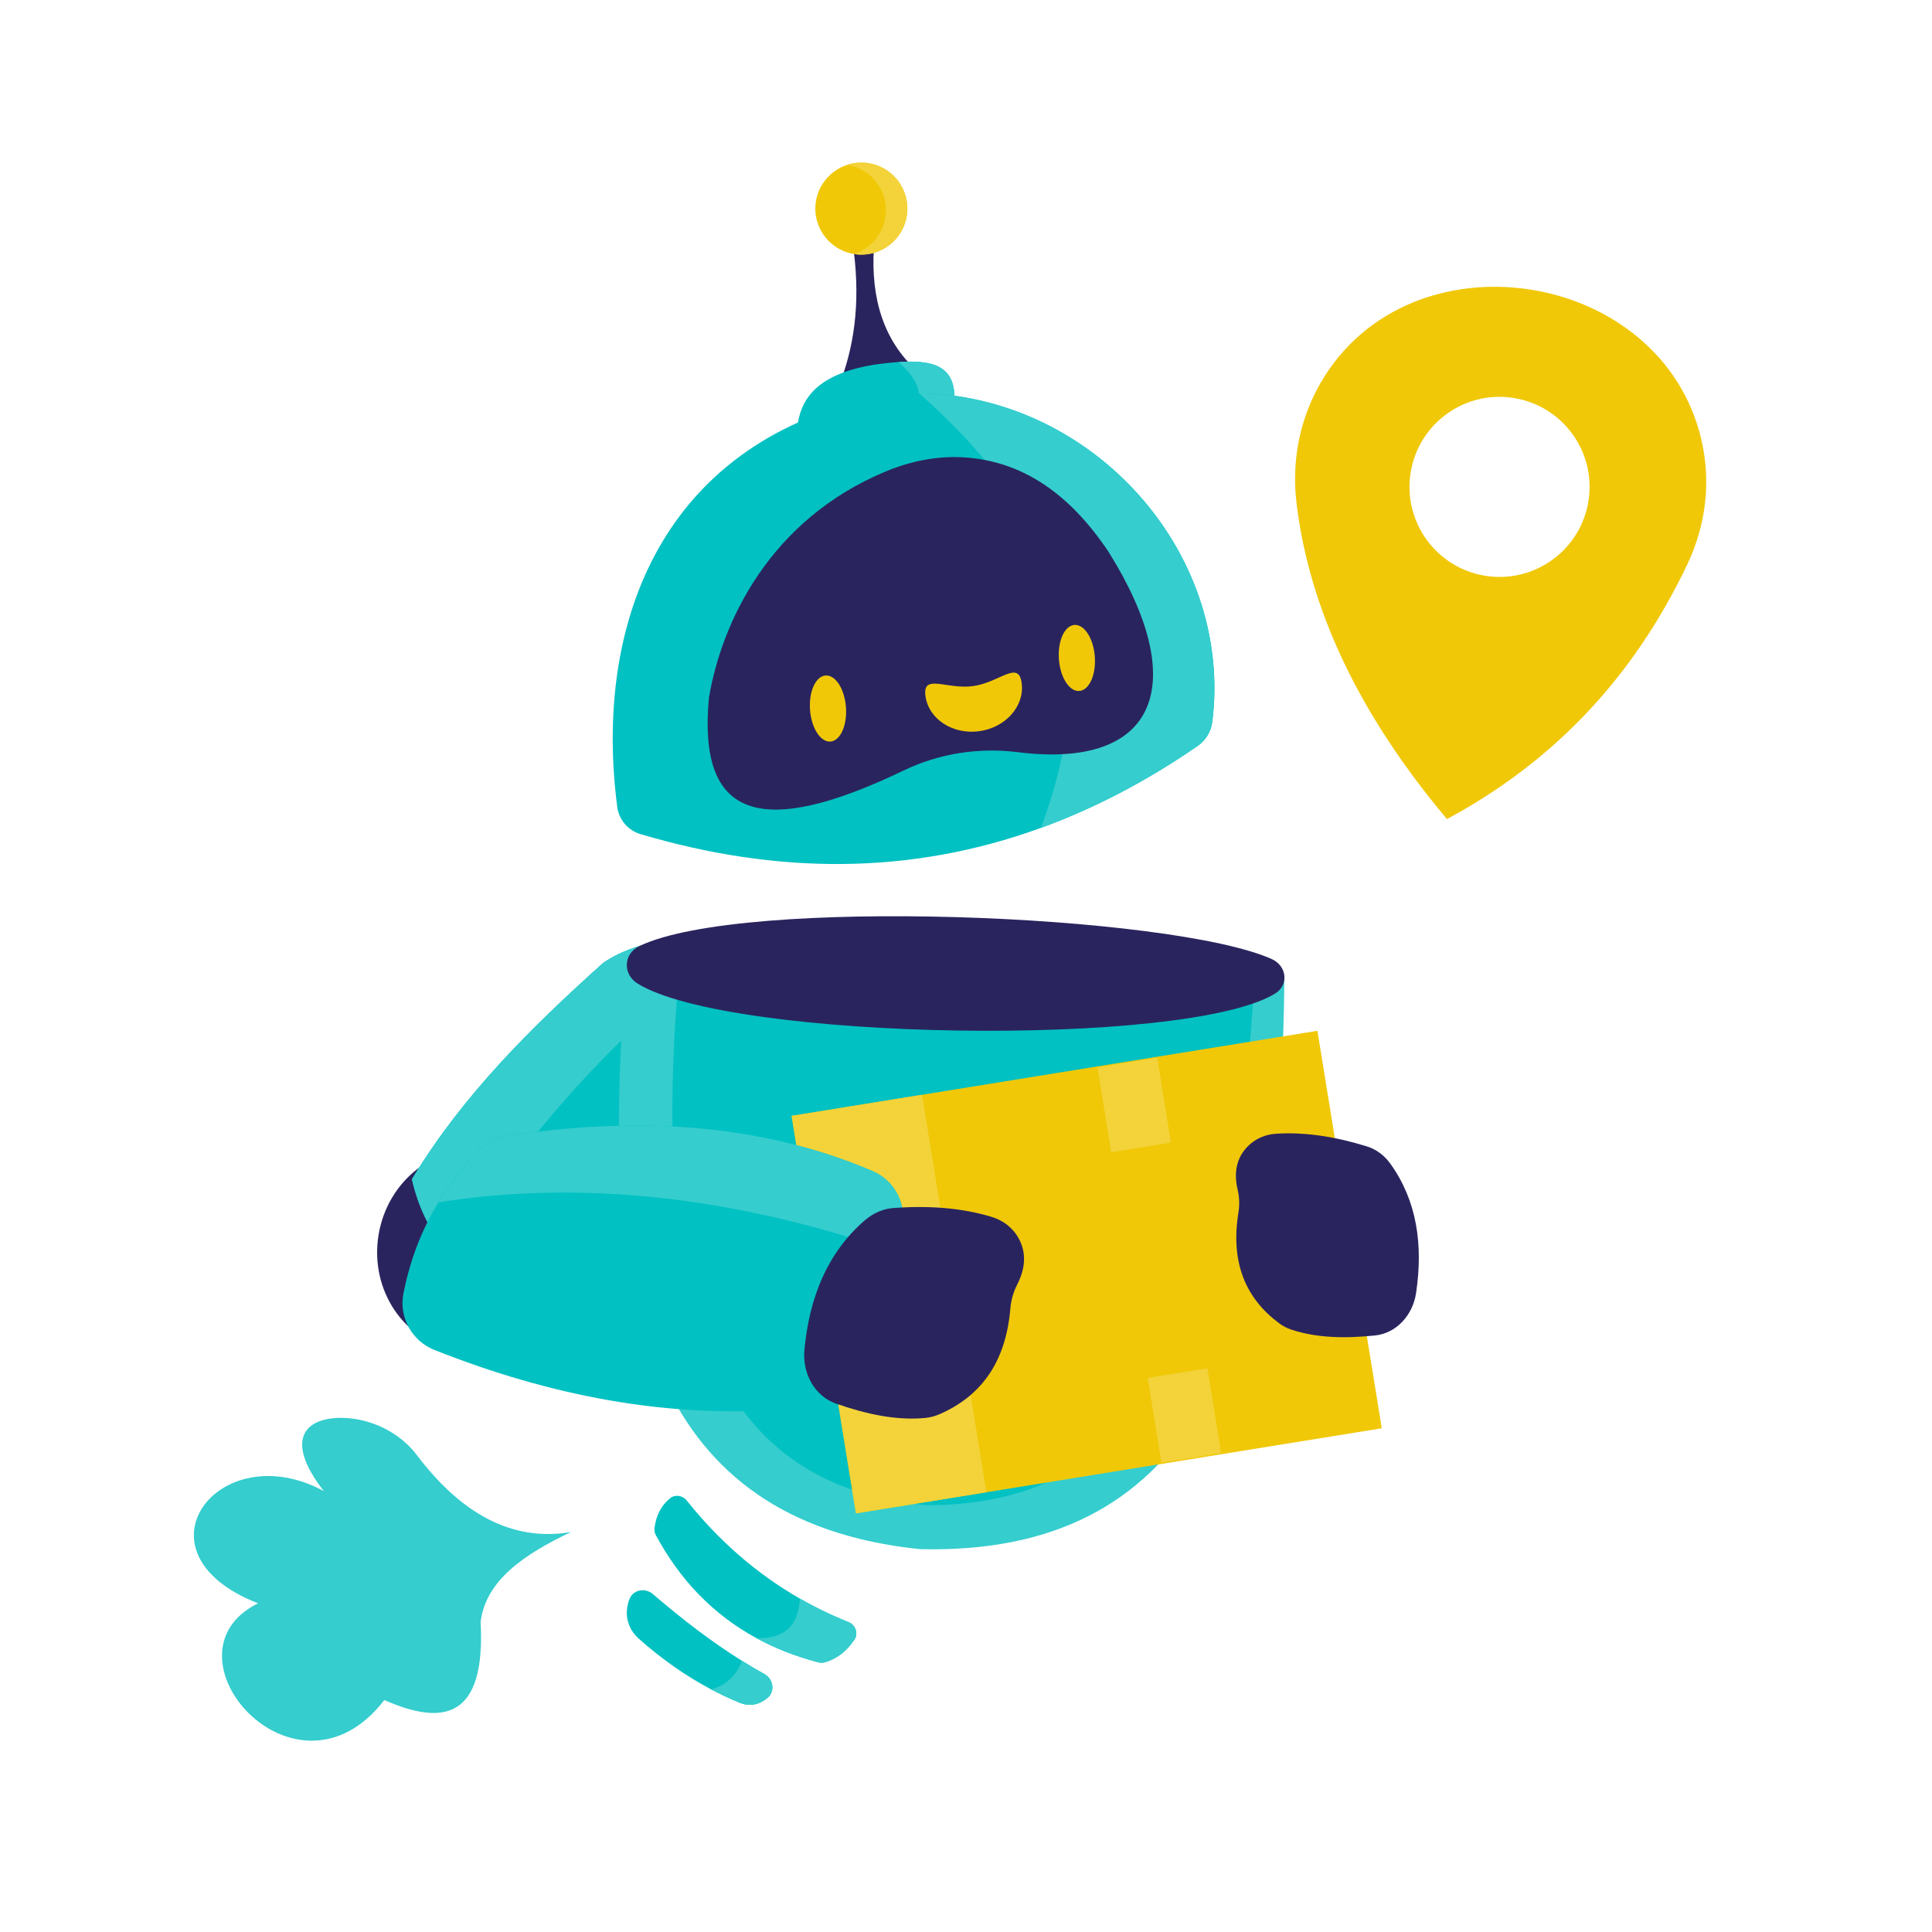
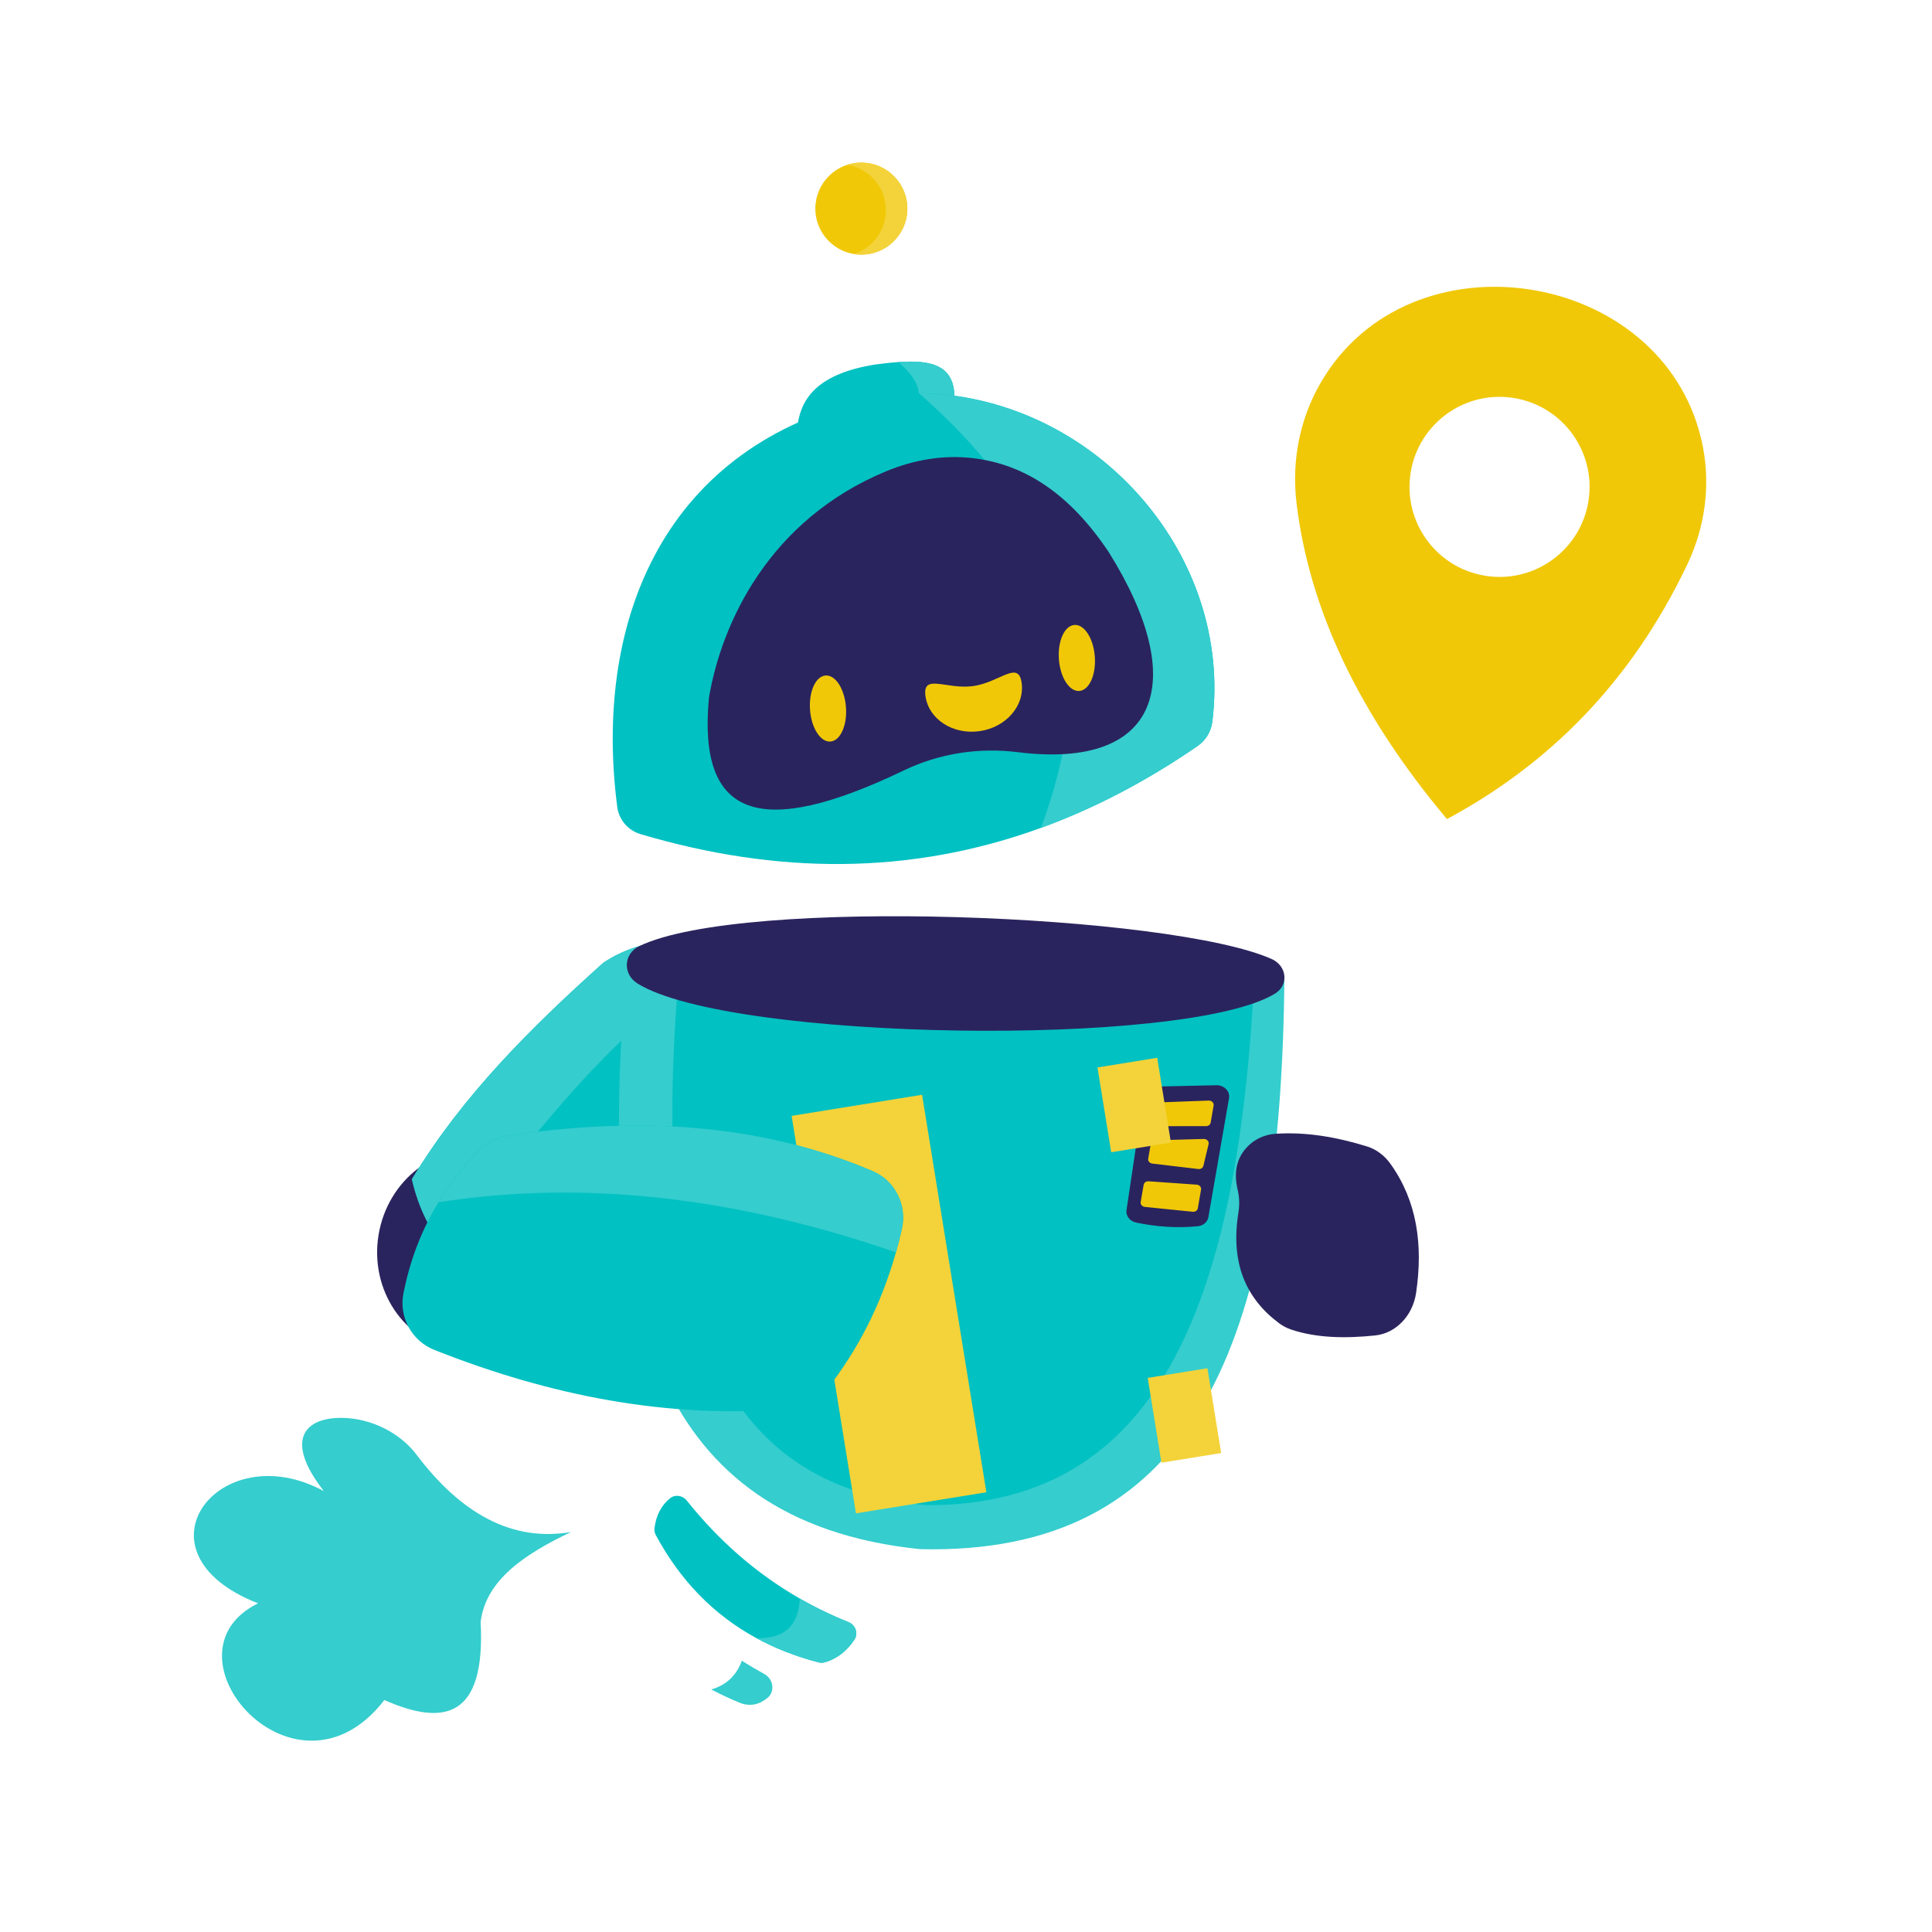
<svg xmlns="http://www.w3.org/2000/svg" width="600" zoomAndPan="magnify" viewBox="0 0 450 450" height="600" preserveAspectRatio="xMidYMid meet" version="1.0">
  <path fill="#2a245e" d="M 131.812 294.789 C 129.711 307.625 118.238 316.43 106.188 314.453 C 94.137 312.48 86.07 300.477 88.172 287.641 C 90.277 274.805 101.75 266 113.801 267.977 C 125.852 269.949 133.918 281.953 131.812 294.789 Z M 131.812 294.789 " fill-opacity="1" fill-rule="nonzero" />
  <path fill="#02c1c2" d="M 132.391 306.582 C 121.008 303.859 111.211 299.438 104.438 291.762 C 100.477 287.281 97.547 281.68 95.938 274.664 C 107.797 255.047 123.762 239.301 140.492 224.27 C 149.684 218.09 161.113 217.859 170.086 222.238 C 181.758 227.922 189.285 241.367 182.359 259.582 C 170.523 276.172 154.148 291.895 132.391 306.582 Z M 132.391 306.582 " fill-opacity="1" fill-rule="nonzero" />
  <path fill="#35cdce" d="M 104.438 291.762 C 100.477 287.281 97.547 281.684 95.938 274.664 C 107.797 255.047 123.762 239.301 140.492 224.27 C 149.684 218.09 161.113 217.863 170.086 222.238 C 148.945 235.336 127.078 258.285 104.438 291.762 Z M 104.438 291.762 " fill-opacity="1" fill-rule="nonzero" />
-   <path fill="#2a245e" d="M 198.5 55.875 C 200.551 69.172 199.152 79.348 196.094 88.027 C 196.094 88.027 212.094 84.941 212.094 84.941 C 204.984 77.543 202.547 67.527 203.723 55.492 C 203.723 55.492 198.5 55.875 198.5 55.875 Z M 198.5 55.875 " fill-opacity="1" fill-rule="nonzero" />
  <path fill="#02c1c2" d="M 222.305 92.828 C 222.305 92.828 213.625 94.203 213.625 94.203 C 213.625 94.203 185.824 98.605 185.824 98.605 C 186.848 92.191 191.109 87.004 203.664 84.926 C 205.648 84.66 207.527 84.445 209.27 84.328 C 217.219 83.781 222.406 85.203 222.305 92.828 Z M 222.305 92.828 " fill-opacity="1" fill-rule="nonzero" />
  <path fill="#35cdce" d="M 222.305 92.828 C 222.305 92.828 213.625 94.203 213.625 94.203 C 214.922 90.98 213.094 87.676 209.27 84.328 C 217.219 83.781 222.406 85.203 222.305 92.828 Z M 222.305 92.828 " fill-opacity="1" fill-rule="nonzero" />
  <path fill="#f0c808" d="M 211.312 47.805 C 211.746 53.707 207.312 58.844 201.41 59.277 C 195.512 59.711 190.375 55.281 189.938 49.379 C 189.504 43.477 193.938 38.34 199.84 37.906 C 205.738 37.469 210.875 41.902 211.312 47.805 Z M 211.312 47.805 " fill-opacity="1" fill-rule="nonzero" />
  <path fill="#f3d339" d="M 211.309 47.805 C 211.746 53.707 207.312 58.844 201.41 59.277 C 200.551 59.344 199.703 59.305 198.887 59.168 C 203.5 57.695 206.676 53.215 206.305 48.172 C 205.934 43.133 202.133 39.164 197.355 38.387 C 198.141 38.129 198.977 37.969 199.836 37.906 C 205.738 37.473 210.875 41.902 211.309 47.805 Z M 211.309 47.805 " fill-opacity="1" fill-rule="nonzero" />
  <path fill="#02c1c2" d="M 282.371 168.129 C 282.086 170.41 280.824 172.461 278.934 173.762 C 266.879 182.062 254.719 188.367 242.449 192.832 C 211.941 203.945 180.812 203.664 149.188 194.285 C 146.297 193.426 144.164 190.961 143.773 187.973 C 138.332 146.223 153.41 105.113 200.723 93.309 C 205.082 92.223 209.551 91.617 214.035 91.594 C 214.035 91.594 214.047 91.594 214.047 91.594 C 215.258 91.59 216.477 91.629 217.691 91.707 C 256.301 94.309 287.145 129.734 282.371 168.129 Z M 282.371 168.129 " fill-opacity="1" fill-rule="nonzero" />
  <path fill="#35cdce" d="M 282.371 168.129 C 282.086 170.41 280.824 172.461 278.934 173.762 C 266.879 182.062 254.719 188.367 242.449 192.832 C 255.121 158.91 252.406 125.113 214.035 91.594 C 214.035 91.594 214.047 91.594 214.047 91.594 C 215.258 91.59 216.477 91.629 217.691 91.707 C 256.301 94.309 287.145 129.734 282.371 168.129 Z M 282.371 168.129 " fill-opacity="1" fill-rule="nonzero" />
  <path fill="#2a245e" d="M 206.391 109.773 C 179.168 121.066 168.094 145.008 165.129 162.484 C 162.457 190.73 177.164 195.453 210.426 179.488 C 218.855 175.441 228.008 174.07 237.125 175.203 C 269.859 179.277 277.293 158.992 258.199 128.527 C 249.094 114.93 238.602 108.129 226.621 106.715 C 219.742 105.902 212.863 107.086 206.391 109.773 Z M 206.391 109.773 " fill-opacity="1" fill-rule="nonzero" />
  <path fill="#f0c808" d="M 237.961 159.047 C 238.699 164.414 234.285 169.457 228.098 170.309 C 221.914 171.16 216.301 167.5 215.559 162.133 C 214.82 156.766 220.465 160.66 226.652 159.805 C 232.836 158.953 237.219 153.68 237.961 159.047 Z M 237.961 159.047 " fill-opacity="1" fill-rule="nonzero" />
  <path fill="#f0c808" d="M 197.039 164.723 C 197.352 168.969 195.734 172.547 193.422 172.719 C 191.113 172.891 188.984 169.582 188.672 165.336 C 188.359 161.09 189.98 157.508 192.289 157.34 C 194.602 157.168 196.727 160.473 197.039 164.723 Z M 197.039 164.723 " fill-opacity="1" fill-rule="nonzero" />
  <path fill="#f0c808" d="M 255.004 152.941 C 255.316 157.191 253.699 160.77 251.387 160.941 C 249.078 161.109 246.953 157.805 246.641 153.559 C 246.328 149.312 247.945 145.73 250.258 145.562 C 252.566 145.391 254.691 148.695 255.004 152.941 Z M 255.004 152.941 " fill-opacity="1" fill-rule="nonzero" />
  <path fill="#35cdce" d="M 299.16 227.418 C 298.508 309.715 279.707 359.273 220.133 360.824 C 220.133 360.824 220.129 360.824 220.129 360.824 C 218.25 360.879 216.328 360.875 214.363 360.828 C 209.328 360.32 204.621 359.508 200.234 358.43 C 146.059 345.133 140.078 290.047 146 224.633 C 146 224.633 158.277 224.852 158.277 224.852 C 158.277 224.852 204.293 225.691 204.293 225.691 C 204.293 225.691 253.383 226.586 253.383 226.586 C 253.383 226.586 253.402 226.586 253.402 226.586 C 253.402 226.586 292.16 227.289 292.16 227.289 C 292.16 227.289 299.16 227.418 299.16 227.418 Z M 299.16 227.418 " fill-opacity="1" fill-rule="nonzero" />
  <path fill="#02c1c2" d="M 292.16 227.289 C 288.492 302.527 270.277 347.844 220.727 350.461 C 220.727 350.461 220.723 350.461 220.723 350.461 C 219.078 350.551 217.406 350.594 215.695 350.582 C 211.309 350.176 207.223 349.465 203.418 348.48 C 158.531 336.867 152.91 286.316 158.277 224.852 C 158.277 224.852 204.293 225.691 204.293 225.691 C 204.293 225.691 253.383 226.586 253.383 226.586 C 253.383 226.586 253.402 226.586 253.402 226.586 C 253.402 226.586 292.16 227.289 292.16 227.289 Z M 292.16 227.289 " fill-opacity="1" fill-rule="nonzero" />
  <path fill="#2a245e" d="M 269.059 253.086 C 269.059 253.086 283.316 252.77 283.316 252.77 C 285.121 252.73 286.547 254.188 286.266 255.785 C 286.266 255.785 281.457 283.492 281.457 283.492 C 281.266 284.605 280.289 285.473 279.047 285.602 C 274.262 286.098 269.465 285.762 264.648 284.766 C 263.176 284.461 262.184 283.199 262.383 281.863 C 262.383 281.863 266.355 255.262 266.355 255.262 C 266.539 254.031 267.676 253.113 269.059 253.086 Z M 269.059 253.086 " fill-opacity="1" fill-rule="nonzero" />
  <path fill="#f0c808" d="M 268.973 257.652 C 268.973 257.652 268.66 261.227 268.66 261.227 C 268.609 261.805 269.121 262.305 269.766 262.305 C 269.766 262.305 280.93 262.297 280.93 262.297 C 281.457 262.297 281.902 261.953 281.984 261.484 C 281.984 261.484 282.676 257.492 282.676 257.492 C 282.781 256.879 282.227 256.32 281.531 256.344 C 281.531 256.344 269.992 256.773 269.992 256.773 C 269.449 256.793 269.016 257.168 268.973 257.652 Z M 268.973 257.652 " fill-opacity="1" fill-rule="nonzero" />
  <path fill="#f0c808" d="M 268.039 266.406 C 268.039 266.406 267.438 269.875 267.438 269.875 C 267.344 270.426 267.777 270.945 268.395 271.02 C 268.395 271.02 279.109 272.289 279.109 272.289 C 279.664 272.355 280.176 272.035 280.293 271.543 C 280.293 271.543 281.504 266.488 281.504 266.488 C 281.652 265.863 281.098 265.266 280.383 265.285 C 280.383 265.285 269.062 265.598 269.062 265.598 C 268.547 265.613 268.121 265.949 268.039 266.406 Z M 268.039 266.406 " fill-opacity="1" fill-rule="nonzero" />
  <path fill="#f0c808" d="M 266.383 275.953 C 266.383 275.953 265.688 279.969 265.688 279.969 C 265.59 280.523 266.035 281.047 266.664 281.113 C 266.664 281.113 277.812 282.242 277.812 282.242 C 278.387 282.301 278.902 281.949 278.992 281.438 C 278.992 281.438 279.746 277.078 279.746 277.078 C 279.848 276.508 279.375 275.977 278.734 275.93 C 278.734 275.93 267.523 275.145 267.523 275.145 C 266.965 275.105 266.469 275.457 266.383 275.953 Z M 266.383 275.953 " fill-opacity="1" fill-rule="nonzero" />
  <path fill="#2a245e" d="M 148.492 229.078 C 170.07 242.5 276.383 244.102 297.012 231.41 C 300.238 229.422 299.758 224.961 296.191 223.371 C 272.855 212.965 173.098 208.793 148.945 220.344 C 145.227 222.125 144.969 226.883 148.492 229.078 Z M 148.492 229.078 " fill-opacity="1" fill-rule="nonzero" />
-   <path fill="#f0c808" d="M 199.371 352.488 C 199.371 352.488 321.84 332.672 321.84 332.672 C 321.84 332.672 306.855 240.094 306.855 240.094 C 306.855 240.094 184.387 259.91 184.387 259.91 C 184.387 259.91 199.371 352.488 199.371 352.488 Z M 199.371 352.488 " fill-opacity="1" fill-rule="nonzero" />
  <path fill="#f3d339" d="M 229.746 347.574 C 229.746 347.574 199.371 352.488 199.371 352.488 C 199.371 352.488 184.387 259.91 184.387 259.91 C 184.387 259.91 214.766 254.996 214.766 254.996 C 214.766 254.996 229.746 347.574 229.746 347.574 Z M 229.746 347.574 " fill-opacity="1" fill-rule="nonzero" />
  <path fill="#f3d339" d="M 269.535 246.379 C 269.535 246.379 272.73 266.133 272.73 266.133 C 272.73 266.133 258.82 268.383 258.82 268.383 C 258.82 268.383 255.625 248.629 255.625 248.629 C 255.625 248.629 269.535 246.379 269.535 246.379 Z M 269.535 246.379 " fill-opacity="1" fill-rule="nonzero" />
  <path fill="#f3d339" d="M 281.234 318.688 C 281.234 318.688 284.434 338.441 284.434 338.441 C 284.434 338.441 270.52 340.691 270.52 340.691 C 270.52 340.691 267.324 320.938 267.324 320.938 C 267.324 320.938 281.234 318.688 281.234 318.688 Z M 281.234 318.688 " fill-opacity="1" fill-rule="nonzero" />
  <path fill="#02c1c2" d="M 192.637 323.59 C 190.551 326.27 187.41 327.895 184.055 328.172 C 155.469 330.535 127.969 325.043 101.176 314.426 C 95.914 312.34 92.855 306.805 93.977 301.207 C 95.41 294.031 97.91 286.961 102.117 280.039 C 104.566 276.016 107.59 272.043 111.316 268.141 C 113.164 266.203 115.609 264.945 118.238 264.547 C 148.035 260.035 176.758 261.492 203.242 272.773 C 208.477 275.004 211.324 280.664 210.059 286.266 C 209.637 288.129 209.18 289.938 208.68 291.707 C 205.086 304.406 199.512 314.77 192.637 323.59 Z M 192.637 323.59 " fill-opacity="1" fill-rule="nonzero" />
  <path fill="#35cdce" d="M 208.68 291.707 C 171.074 278.688 135.551 274.777 102.117 280.039 C 104.566 276.016 107.59 272.043 111.316 268.141 C 113.164 266.203 115.609 264.945 118.238 264.547 C 148.035 260.035 176.758 261.492 203.242 272.773 C 208.477 275.004 211.324 280.664 210.059 286.266 C 209.637 288.129 209.18 289.938 208.68 291.707 Z M 208.68 291.707 " fill-opacity="1" fill-rule="nonzero" />
-   <path fill="#2a245e" d="M 201.402 284.262 C 192.723 291.781 188.547 302.105 187.371 314.301 C 186.82 320.039 189.863 325.238 194.727 326.93 C 201.867 329.422 208.852 330.902 215.504 330.27 C 216.629 330.16 217.746 329.867 218.816 329.402 C 228.238 325.305 234.25 317.625 235.332 304.777 C 235.492 302.875 236.012 300.996 236.883 299.293 C 239.043 295.078 238.945 291.547 237.293 288.488 C 235.918 285.953 233.621 284.238 231.012 283.445 C 223.742 281.242 216.055 280.797 208.121 281.363 C 205.711 281.535 203.359 282.566 201.402 284.262 Z M 201.402 284.262 " fill-opacity="1" fill-rule="nonzero" />
  <path fill="#2a245e" d="M 323.859 271.07 C 330.043 279.707 331.504 289.922 329.828 301.188 C 329.035 306.492 325.105 310.547 320.312 311.051 C 313.27 311.785 306.598 311.648 300.707 309.672 C 299.711 309.336 298.762 308.832 297.898 308.188 C 290.27 302.488 286.543 294.277 288.453 282.438 C 288.738 280.68 288.691 278.875 288.281 277.152 C 287.273 272.887 288.156 269.715 290.344 267.301 C 292.16 265.301 294.629 264.234 297.176 264.07 C 304.27 263.617 311.348 264.84 318.414 267.031 C 320.566 267.699 322.465 269.125 323.859 271.07 Z M 323.859 271.07 " fill-opacity="1" fill-rule="nonzero" />
  <path fill="#02c1c2" d="M 192.074 387.184 C 191.617 387.316 191.121 387.32 190.645 387.195 C 185.391 385.824 180.566 383.938 176.164 381.543 C 166.215 376.129 158.434 368.113 152.758 357.566 C 152.484 357.059 152.375 356.48 152.441 355.926 C 152.828 352.891 154.066 350.578 156.109 348.949 C 157.254 348.035 158.988 348.293 159.953 349.5 C 167.418 358.848 176.156 366.523 186.301 372.34 C 189.898 374.402 193.672 376.23 197.633 377.82 C 199.273 378.484 199.965 380.48 199.027 381.879 C 197.254 384.539 194.977 386.371 192.074 387.184 Z M 192.074 387.184 " fill-opacity="1" fill-rule="nonzero" />
  <path fill="#35cdce" d="M 192.074 387.184 C 191.617 387.316 191.121 387.32 190.645 387.195 C 185.391 385.824 180.566 383.938 176.164 381.543 C 182.238 381.766 185.949 379.102 186.301 372.34 C 189.895 374.402 193.672 376.23 197.633 377.82 C 199.273 378.484 199.965 380.48 199.027 381.879 C 197.254 384.539 194.977 386.371 192.074 387.184 Z M 192.074 387.184 " fill-opacity="1" fill-rule="nonzero" />
-   <path fill="#02c1c2" d="M 178.715 395.52 C 178.273 395.871 177.789 396.184 177.266 396.457 C 175.781 397.242 173.965 397.289 172.336 396.621 C 170.066 395.695 167.844 394.652 165.66 393.5 C 159.703 390.355 154.059 386.387 148.711 381.621 C 146.859 379.969 145.844 377.582 146.016 375.199 C 146.098 373.969 146.348 372.93 146.777 372.109 C 147.77 370.199 150.363 369.82 152.086 371.305 C 158.973 377.227 165.871 382.5 172.793 386.824 C 174.531 387.914 176.277 388.941 178.02 389.906 C 180.195 391.102 180.555 394.047 178.715 395.52 Z M 178.715 395.52 " fill-opacity="1" fill-rule="nonzero" />
  <path fill="#35cdce" d="M 178.715 395.52 C 178.273 395.871 177.789 396.184 177.266 396.457 C 175.781 397.242 173.965 397.289 172.336 396.621 C 170.066 395.695 167.844 394.652 165.66 393.5 C 168.934 392.578 171.422 390.516 172.793 386.824 C 174.531 387.914 176.277 388.941 178.02 389.906 C 180.195 391.102 180.555 394.047 178.715 395.52 Z M 178.715 395.52 " fill-opacity="1" fill-rule="nonzero" />
  <path fill="#f0c808" d="M 396.289 102.438 C 387 62.492 328.27 53.387 307.582 89.203 C 302.668 97.711 300.828 107.453 301.984 117.156 C 304.918 141.711 316.402 166.25 337.027 190.777 C 360.73 178.027 379.887 158.98 392.973 131.531 C 397.305 122.449 398.59 112.305 396.289 102.438 Z M 369.977 116.742 C 368.137 128.172 357.375 135.953 345.938 134.109 C 334.504 132.27 326.723 121.508 328.566 110.074 C 330.406 98.637 341.168 90.859 352.602 92.699 C 364.039 94.539 371.82 105.305 369.977 116.742 Z M 369.977 116.742 " fill-opacity="1" fill-rule="nonzero" />
  <path fill="#35cdce" d="M 133.012 356.836 C 119.297 359.18 107.414 352.586 97.008 338.816 C 93.172 333.742 86.484 330.328 79.645 330.25 C 71.176 330.156 65.973 335.18 75.43 347.309 C 51.078 334.078 29.789 361.621 60.109 373.445 C 36.207 385.219 68.785 422.824 89.523 395.973 C 103.512 402.148 113.129 400.105 111.949 377.773 C 113.141 368.082 122.105 362.008 133.012 356.836 Z M 133.012 356.836 " fill-opacity="1" fill-rule="nonzero" />
</svg>